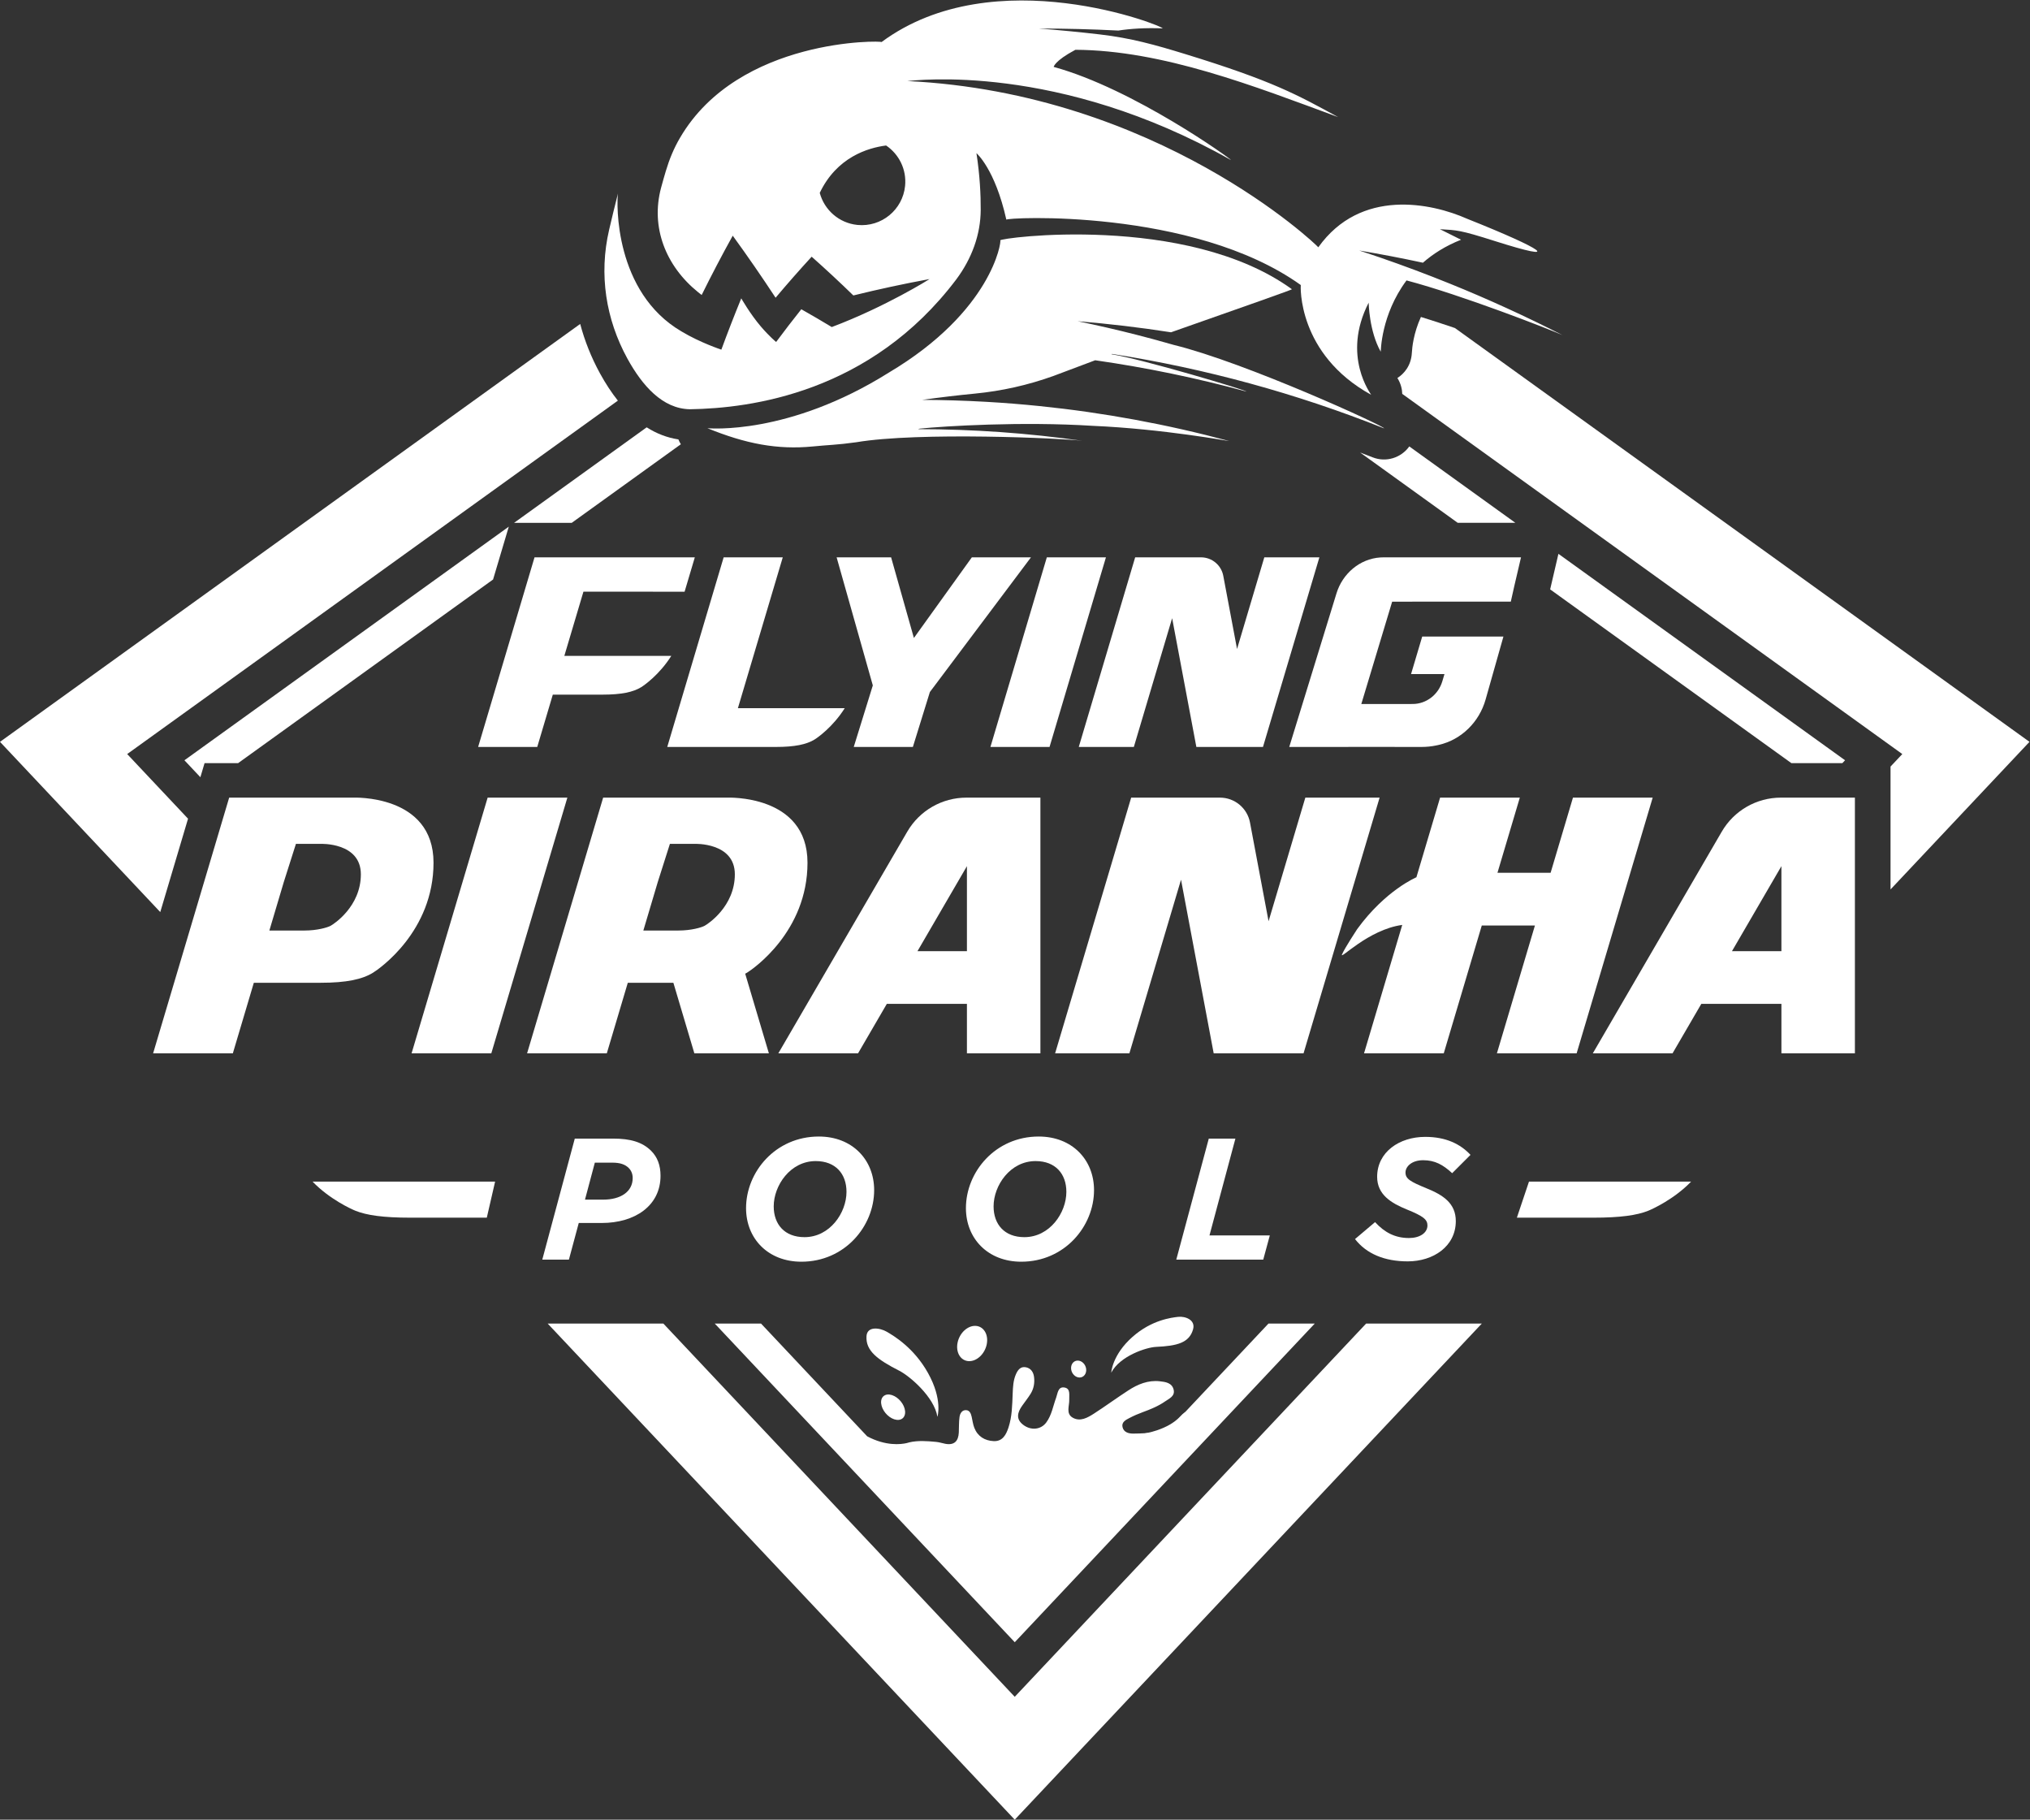
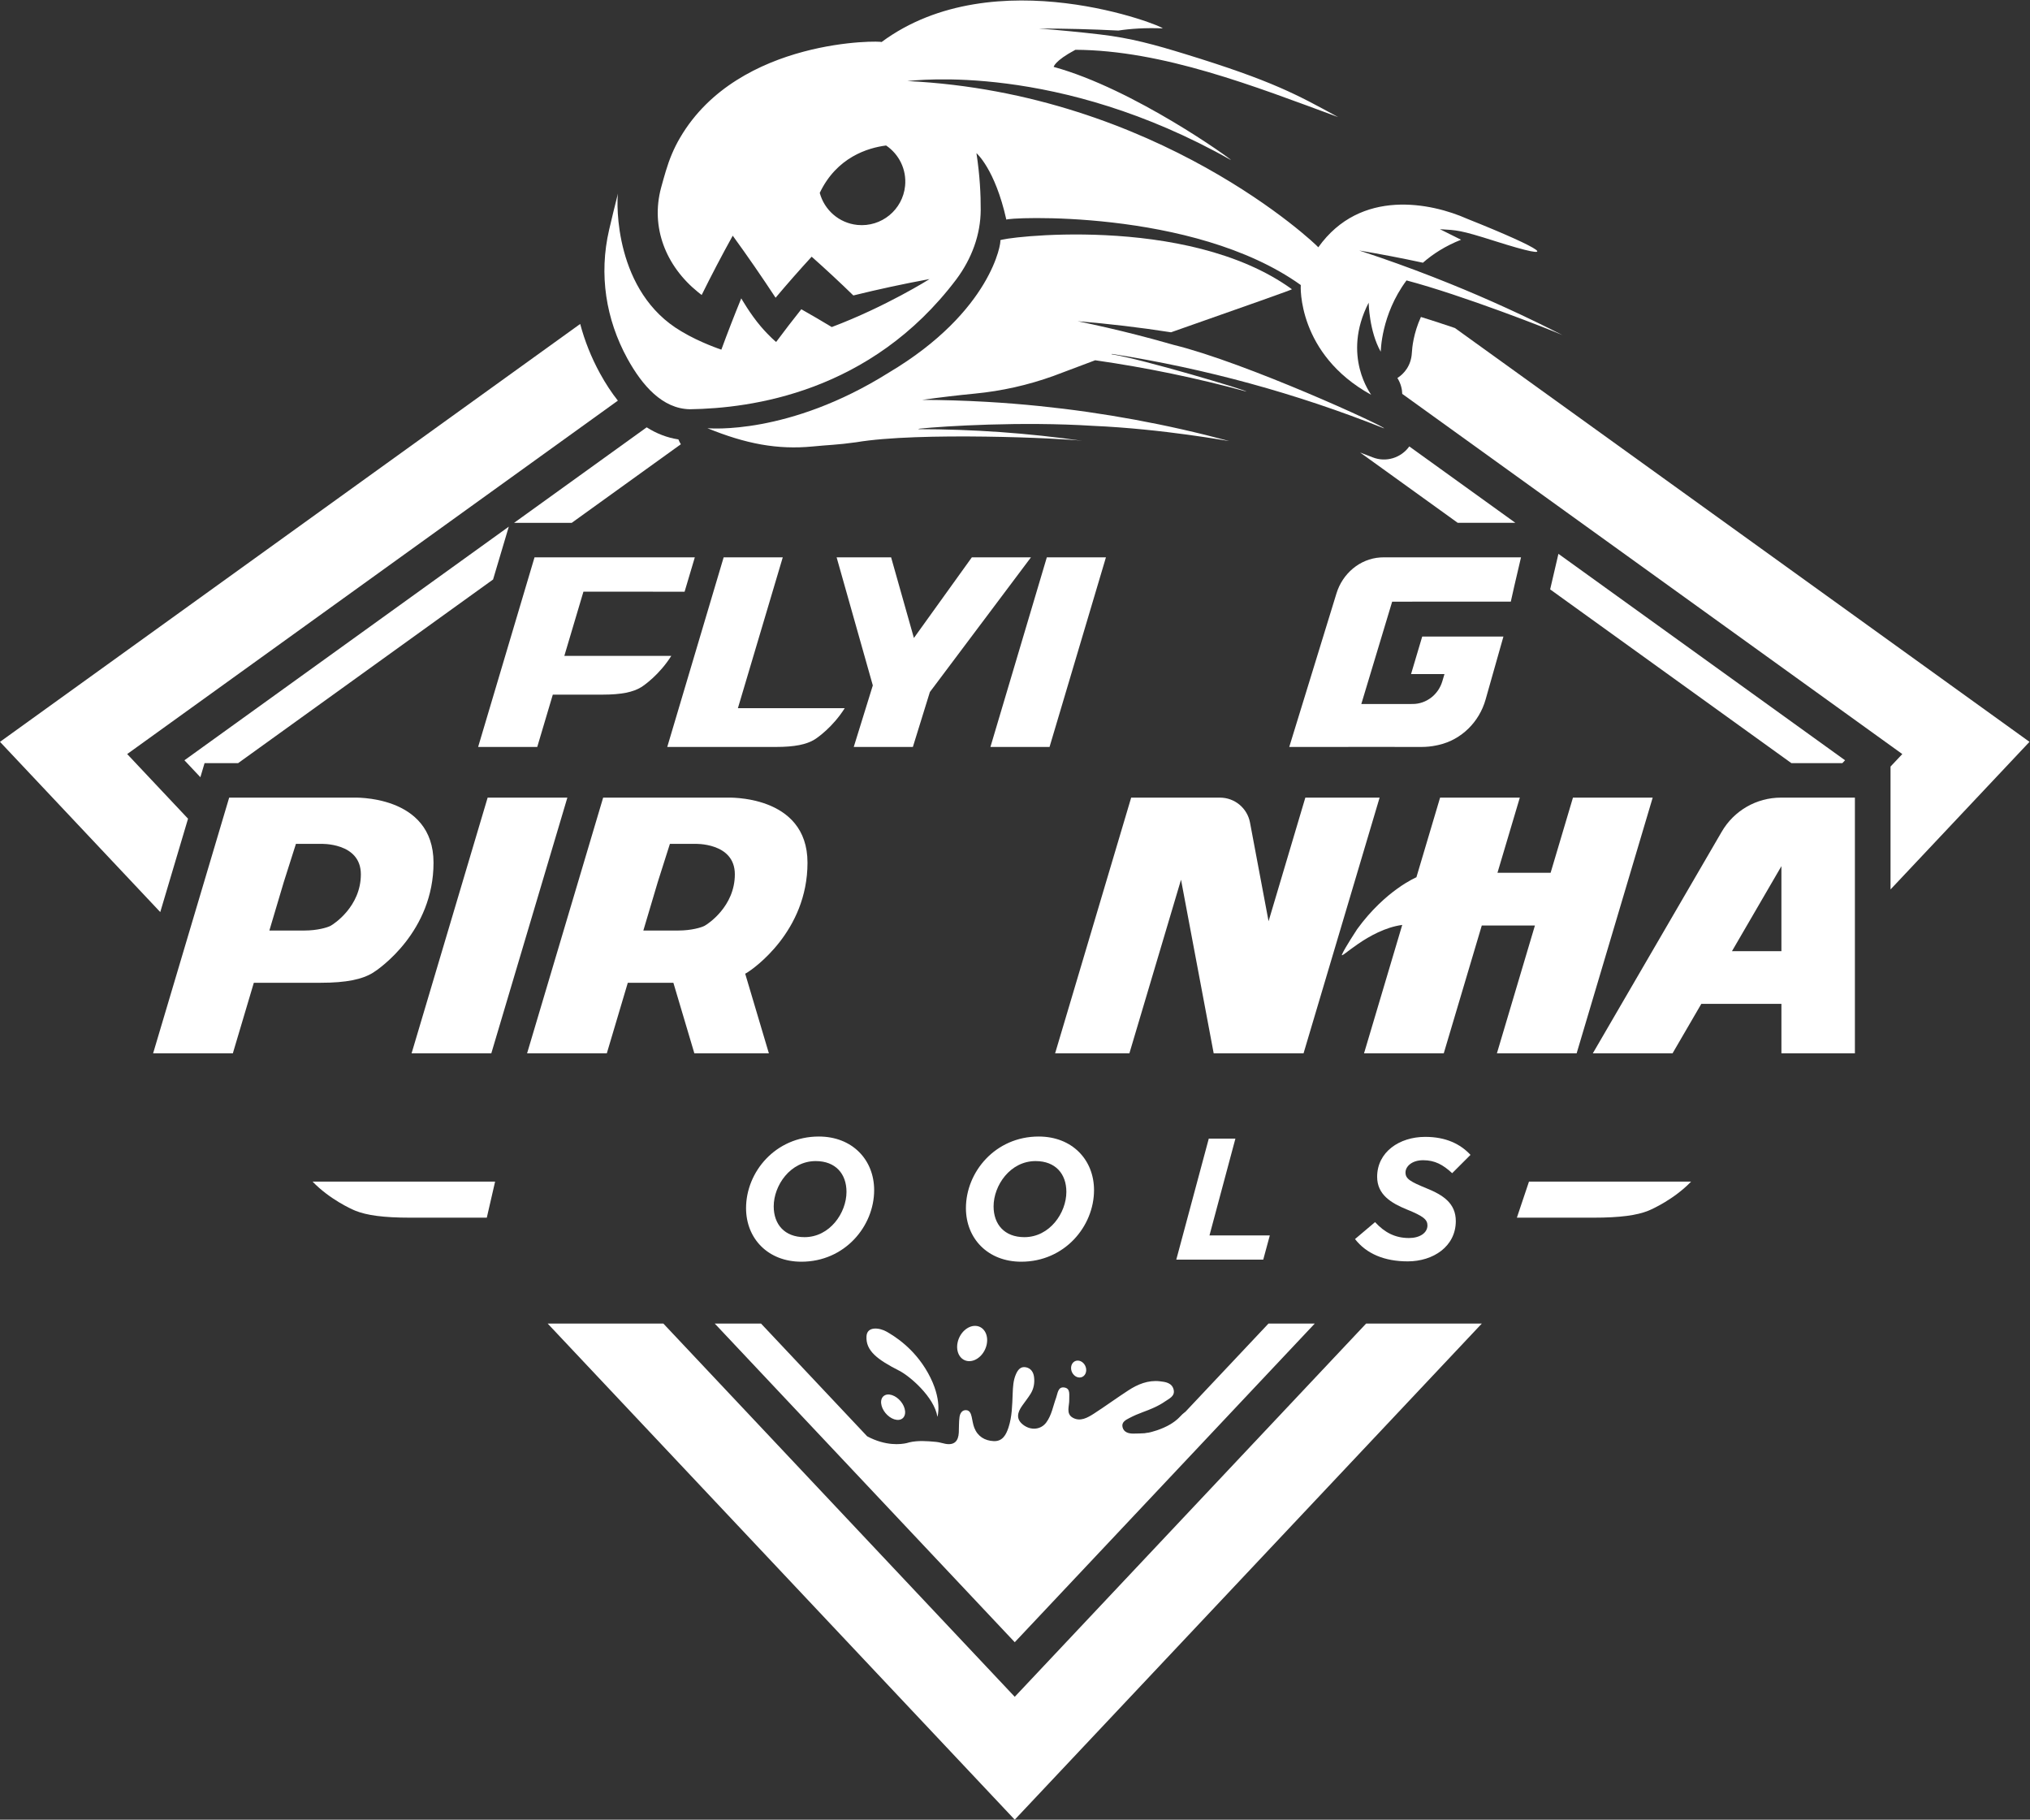
<svg xmlns="http://www.w3.org/2000/svg" xmlns:ns1="http://sodipodi.sourceforge.net/DTD/sodipodi-0.dtd" xmlns:ns2="http://www.inkscape.org/namespaces/inkscape" version="1.1" id="svg84" xml:space="preserve" width="532.147" height="476.933" viewBox="0 0 532.147 476.933" ns1:docname="flying-piranha-logo-white.svg" ns2:version="1.2.2 (b0a8486541, 2022-12-01)">
  <rect x="0" y="0" width="532.147" height="476.933" fill="#333333" stroke="none" />
  <defs id="defs88" />
  <ns1:namedview id="namedview86" pagecolor="#ffffff" bordercolor="#666666" borderopacity="1.0" ns2:pageshadow="2" ns2:pageopacity="0.0" ns2:pagecheckerboard="0" showgrid="false" ns2:zoom="1.7402852" ns2:cx="266.33566" ns2:cy="238.46666" ns2:window-width="1920" ns2:window-height="1008" ns2:window-x="0" ns2:window-y="0" ns2:window-maximized="1" ns2:current-layer="g92" ns2:showpageshadow="2" ns2:deskcolor="#d1d1d1" />
  <g id="g90" ns2:groupmode="layer" ns2:label="ink_ext_XXXXXX" transform="matrix(1.333,0,0,-1.333,0,476.933)">
    <g id="g92" transform="scale(0.1)">
      <path d="m 2721.87,2735.65 c 2.03,3.64 -270.52,128.81 -413.33,164 0,0 0,0 0,-0.01 -13.94,4.02 -27.91,7.91 -41.93,11.69 -10.44,2.8 -20.9,5.55 -31.37,8.23 -38.39,9.81 -77.09,18.73 -116.05,26.74 61.39,-5.01 122.67,-12.26 183.71,-21.77 149.54,52.44 238.3,83.91 237.81,84.61 -207.48,150.52 -578.23,100.88 -573.57,96.09 2.39,-2.07 -16.25,-139.39 -219.57,-260.17 -197.13,-123.65 -353.14,-109.32 -356.36,-109.12 75.41,-30.73 137.52,-42.63 207.22,-35.87 15.8,1.49 27.16,2.36 37.89,3.14 0.02,0 0.06,0 0.09,0 0.03,0 0.08,0 0.11,0 14.04,1.03 29.9,2.7 47.12,5.11 122.92,20.76 406.96,7.93 445.02,2.84 -106.94,15.22 -214.99,22.9 -323.33,22.92 1.1,0.31 2.3,0.69 3.55,1.08 48.22,4.91 200,14.32 340.16,5.47 140.06,-6.13 268.51,-30.49 268.21,-29.89 -122.17,32.87 -246.75,55.83 -372.49,68.7 -35.18,3.6 -70.45,6.41 -105.78,8.43 -41.72,2.37 -83.53,3.64 -125.38,3.8 34.39,4.87 68.96,8.99 103.7,12.34 52.6,5.1 104.29,16.67 154.18,34.63 0.07,0.03 0.12,0.04 0.12,0.04 27.93,10.55 55.37,20.88 82.13,30.88 100.34,-14.37 199.77,-34.95 297.71,-61.63 0.86,2.36 -204.24,63.8 -265.91,73.5 0.52,0.19 1.02,0.37 1.54,0.57 182.63,-28.53 362.06,-77.5 534.8,-146.35" style="fill:#ffffff;fill-opacity:1;fill-rule:nonzero;stroke:none" id="path94" />
-       <path d="m 1215.26,3197.45 c 0.15,0.59 0.28,1.17 0.43,1.75 -0.13,-0.04 -0.28,-0.72 -0.43,-1.75" style="fill:#ffffff;fill-opacity:1;fill-rule:nonzero;stroke:none" id="path96" />
      <path d="m 3072.6,2919.05 c 1.17,-0.59 2.36,-1.15 3.52,-1.75 0.04,0.11 -1.26,0.75 -3.52,1.75" style="fill:#ffffff;fill-opacity:1;fill-rule:nonzero;stroke:none" id="path98" />
      <path d="m 1779.91,3212.37 c -4.67,-47.06 -46.6,-81.42 -93.66,-76.76 -36.45,3.62 -65.19,29.63 -74.17,63.03 33.44,70.17 94.65,88.61 130.51,93.17 25.22,-17.04 40.54,-47.02 37.32,-79.44 z m 1003.18,-165.65 c -23.22,8.69 -46.54,17.07 -69.94,25.14 -13.34,4.59 -26.71,9.09 -40.11,13.47 41.75,-7 83.5,-14.99 125.22,-24 0,0 0.01,0 0.01,0 19.68,17.28 44.23,33.02 74.99,45.19 -0.01,0 -0.03,0 -0.04,0.01 -13.78,7.01 -27.63,13.92 -41.54,20.72 h 0.01 c 33.77,-2.05 38.74,-1.31 108.02,-23.32 136.51,-43.36 96.63,-16.4 -54.44,43.77 -70.15,31.21 -209.57,60.66 -292.75,-56.04 -4.25,5.72 -316.01,302.99 -808.28,326.88 14.31,0.98 296.21,37.2 636.57,-155.38 1.94,0.88 -191.32,140.08 -348.68,183.19 0.08,-0.06 0.84,11.28 42.67,33.66 172.4,-0.94 351.86,-71.6 516.73,-132.33 -80.27,43.67 -127.49,70.7 -300.57,123.86 -58.89,18.09 -106.62,31.51 -167.82,38.64 -39.87,4.65 -79.83,8.52 -119.86,11.61 51.9,0 103.87,-1.32 155.86,-3.95 0.04,0 0.09,-0.02 0.13,-0.02 24.24,3.7 52.94,5.58 86.95,4.3 6.14,2.72 -329.9,138.14 -552.7,-26.97 2.71,2.94 -280.57,9.15 -395.98,-187.78 -12.61,-21.28 -21.41,-43.29 -28.07,-65.5 -2.82,-9.41 -6.15,-20.91 -9.51,-33.45 -20.55,-77.07 8.84,-153.22 72.79,-204.96 2.34,-1.91 4.72,-3.76 7.13,-5.58 19.31,39.08 39.67,77.97 61.09,116.61 29.21,-40.22 57.3,-80.91 84.28,-122.01 22.9,27.22 46.55,54.13 70.94,80.69 28.12,-24.96 55.45,-50.37 81.98,-76.2 49.41,12.19 99.38,22.94 149.85,32.23 -0.15,-0.17 -85.91,-54.24 -192.31,-94.36 -19.67,11.9 -39.64,23.57 -59.9,35 -16.94,-21.29 -33.44,-42.75 -49.5,-64.36 -0.02,-0.01 -13.31,10.87 -30,30.38 -21.19,24.78 -38.57,55.41 -38.57,55.42 -13.72,-33.53 -26.78,-67.16 -39.16,-100.87 0,0.03 -41.32,13.54 -78.18,35.7 -132.52,77.23 -127.97,252.55 -125.14,271.34 -6.04,-23.77 -11.85,-47.56 -17.38,-71.34 -20.51,-88.16 -6.31,-176.09 35.73,-252.93 29.2,-53.23 69.18,-99.15 123.23,-99.95 120,1.79 355.17,32.56 523.39,254.85 30.98,41.37 48.13,88.62 48.39,136.96 0.15,29.47 -1.59,67.35 -8.38,111.74 -0.15,0.04 36.45,-30.65 58.81,-130.89 -3.56,4.62 366.75,23.43 579,-128.44 -0.39,-1.14 -7.12,-135.57 138.4,-215.81 0.7,0.15 -58.99,75.86 -4.91,181.11 0,-0.04 0.83,-55.83 23.72,-96.36 0.33,-0.1 -0.01,72 50.73,140.14 109.49,-28.97 280.47,-95.87 306.61,-107.48 -72.35,36.93 -146.05,70.62 -220.9,100.93 -22.77,9.22 -45.64,18.13 -68.61,26.74" style="fill:#ffffff;fill-opacity:1;fill-rule:nonzero;stroke:none" id="path100" />
      <path d="M 958.969,2009.57 809.391,1506.79 h 156.785 l 149.574,502.78 H 958.969" style="fill:#ffffff;fill-opacity:1;fill-rule:nonzero;stroke:none" id="path102" />
      <path d="m 2567.01,2009.57 -72.3,-243.04 -36.52,194.07 c -5.35,28.4 -30.15,48.97 -59.05,48.97 h -28.56 -78.39 -67.68 l -149.57,-502.78 h 146.07 l 101.55,341.37 64.24,-341.37 h 30.63 126.16 19.91 l 149.58,502.78 h -146.07" style="fill:#ffffff;fill-opacity:1;fill-rule:nonzero;stroke:none" id="path104" />
      <path d="m 650.113,1757.55 c -6.312,-3.37 -26.156,-9.28 -51.414,-9.28 -22.148,0 -59.992,0 -68.976,0 l 28.398,95.45 23.848,74.97 h 48.301 c 0,0 79.386,3.37 79.386,-59.9 0,-63.27 -53.222,-97.86 -59.543,-101.24 z m 43.848,252.02 H 450.68 l -44.649,-150.08 -104.926,-352.7 h 156.782 l 41.281,138.76 c 55.98,0 110.477,0 131.719,0 50.457,0 81.547,6.75 102.718,19.82 12.368,7.63 118.942,81.09 118.942,216.25 0,135.16 -158.586,127.95 -158.586,127.95" style="fill:#ffffff;fill-opacity:1;fill-rule:nonzero;stroke:none" id="path106" />
      <path d="m 1293.56,1843.69 23.85,75 h 48.3 c 0,0 79.39,3.37 79.39,-59.9 0,-63.27 -53.22,-97.86 -59.54,-101.24 -6.31,-3.37 -26.16,-9.28 -51.42,-9.28 -22.15,0 -59.99,0 -68.97,0 z m 175.49,-178.32 c 12.37,7.63 118.94,81.09 118.94,216.25 0,135.16 -158.58,127.95 -158.58,127.95 h -243.29 l -44.64,-150.08 -104.93,-352.7 h 156.78 l 41.28,138.76 c 32.46,0 64.35,0 89.62,0 l 41.27,-138.76 h 146.55 l -46.59,156.62 c 1.19,0.66 2.46,1.27 3.59,1.96" style="fill:#ffffff;fill-opacity:1;fill-rule:nonzero;stroke:none" id="path108" />
      <path d="m 3406.03,1707.72 97.21,167.11 v -167.11 z m 175.6,301.85 h -78.39 -1.03 c -47.89,0 -92.18,-25.47 -116.26,-66.87 l -253.6,-435.91 h 156.77 l 56.61,97.31 h 157.51 v -97.31 h 144.51 v 502.78 h -66.12" style="fill:#ffffff;fill-opacity:1;fill-rule:nonzero;stroke:none" id="path110" />
-       <path d="m 1804.29,1707.72 97.22,167.11 v -167.11 z m 96.19,301.85 c -47.9,0 -92.18,-25.47 -116.26,-66.87 l -253.61,-435.91 h 156.78 l 56.62,97.31 h 157.5 v -97.31 h 144.5 v 502.78 h -66.11 -79.42" style="fill:#ffffff;fill-opacity:1;fill-rule:nonzero;stroke:none" id="path112" />
      <path d="m 3093.31,2009.57 -43.95,-147.77 h -104.52 l 43.95,147.77 h -156.78 l -46.58,-156.59 c -0.01,0 -60.82,-25.38 -116.5,-102.01 0,0 -24.34,-36.94 -29.74,-49.56 -5.41,-12.61 51.14,48.76 118.37,57.88 l -75.12,-252.5 h 156.78 l 74.79,251.39 h 104.52 l -74.79,-251.39 h 156.79 l 149.57,502.78 h -156.79" style="fill:#ffffff;fill-opacity:1;fill-rule:nonzero;stroke:none" id="path114" />
-       <path d="m 1186.09,1219.14 c 34.68,0 58.14,15.64 58.14,42.49 0,7.82 -2.72,14.63 -7.82,19.72 -7.15,7.14 -17,10.53 -32.64,10.53 h -33.99 l -19.38,-72.74 z m -55.75,120.01 h 75.47 c 33.99,0 57.46,-6.8 74.8,-24.14 12.23,-12.25 18.35,-28.21 18.35,-48.96 0,-59.16 -50.65,-92.81 -115.59,-92.81 h -45.21 l -19.38,-72.07 h -52.36 l 63.92,237.98" style="fill:#ffffff;fill-opacity:1;fill-rule:nonzero;stroke:none" id="path116" />
      <path d="m 1664.67,1234.44 c 0,35.34 -21.41,60.51 -60.5,60.51 -49.98,0 -82.62,-47.93 -82.62,-89.07 0,-35.35 21.42,-60.51 60.52,-60.51 49.97,0 82.6,47.93 82.6,89.07 z m -197.51,-31.96 c 0,71.05 57.79,140.75 143.13,140.75 65.61,0 108.78,-45.56 108.78,-105.4 0,-71.04 -57.8,-140.74 -143.12,-140.74 -65.62,0 -108.79,45.55 -108.79,105.39" style="fill:#ffffff;fill-opacity:1;fill-rule:nonzero;stroke:none" id="path118" />
      <path d="m 2097.06,1234.44 c 0,35.34 -21.41,60.51 -60.51,60.51 -49.98,0 -82.61,-47.93 -82.61,-89.07 0,-35.35 21.41,-60.51 60.51,-60.51 49.98,0 82.61,47.93 82.61,89.07 z m -197.52,-31.96 c 0,71.05 57.8,140.75 143.13,140.75 65.61,0 108.79,-45.56 108.79,-105.4 0,-71.04 -57.81,-140.74 -143.13,-140.74 -65.61,0 -108.79,45.55 -108.79,105.39" style="fill:#ffffff;fill-opacity:1;fill-rule:nonzero;stroke:none" id="path120" />
      <path d="m 2377.14,1339.15 h 52.35 l -50.99,-190.38 h 118.65 l -12.92,-47.6 h -171.01 l 63.92,237.98" style="fill:#ffffff;fill-opacity:1;fill-rule:nonzero;stroke:none" id="path122" />
      <path d="m 2664.72,1141.62 39.42,33.32 c 18.71,-20.4 39.45,-31.28 66.64,-31.28 21.08,0 36.38,9.86 36.38,24.82 0,11.57 -8.5,18.36 -40.45,31.28 -30.95,12.58 -58.48,29.23 -58.48,64.25 0,48.62 43.52,78.54 94.51,78.54 40.79,0 69.01,-13.95 89.07,-35.36 l -36.04,-36.04 c -18.01,16.66 -34,25.5 -57.11,25.5 -22.1,0 -34.67,-12.24 -34.67,-24.14 0,-12.58 9.52,-18.01 41.81,-31.27 32.64,-13.26 57.11,-29.58 57.11,-64.26 0,-49.97 -44.53,-79.21 -94.51,-79.21 -45.89,0 -81.25,14.96 -103.68,43.85" style="fill:#ffffff;fill-opacity:1;fill-rule:nonzero;stroke:none" id="path124" />
      <path d="m 2058.64,2482.04 -110.91,-372.82 h 116.26 l 110.9,372.82 h -116.25" style="fill:#ffffff;fill-opacity:1;fill-rule:nonzero;stroke:none" id="path126" />
-       <path d="m 2486.33,2482.04 -53.61,-180.22 -27.08,143.91 c -3.97,21.06 -22.36,36.31 -43.79,36.31 h -21.17 -58.13 -50.18 l -110.91,-372.82 h 108.31 l 75.3,253.14 47.63,-253.14 h 22.72 93.54 14.76 l 110.92,372.82 h -108.31" style="fill:#ffffff;fill-opacity:1;fill-rule:nonzero;stroke:none" id="path128" />
      <path d="m 2027.43,2482.04 h -116.25 l -113.95,-158.57 -44.82,158.57 h -107.15 l 71.18,-251.8 -37.49,-121.02 h 116.26 l 33.44,108 198.78,264.82" style="fill:#ffffff;fill-opacity:1;fill-rule:nonzero;stroke:none" id="path130" />
      <path d="m 1451.1,2185.39 88.25,296.65 H 1423.1 l -110.92,-372.82 h 108.05 8.21 c 39.48,0 82.68,0 97.41,0 37.41,0 60.46,5.02 76.16,14.7 5.46,3.37 35.61,24.16 59.17,61.47 h -159.2 c -12.8,0 -37.46,0 -50.88,0" style="fill:#ffffff;fill-opacity:1;fill-rule:nonzero;stroke:none" id="path132" />
      <path d="m 1160.93,2288.24 c -16.42,0 -44.48,0 -51.14,0 l 21.05,70.77 16.53,55.55 198.92,-0.12 20.11,67.6 h -312.67 l -0.01,-0.04 h -2.55 l -47.29,-158.98 -63.614,-213.84 h 116.254 l 30.61,102.89 c 41.51,0 81.92,0 97.67,0 37.42,0 60.47,5.01 76.17,14.7 5.46,3.37 35.6,24.17 59.16,61.47 h -159.2" style="fill:#ffffff;fill-opacity:1;fill-rule:nonzero;stroke:none" id="path134" />
      <path d="m 2991.13,2482.04 h -270.11 c -2.22,0 -4.44,-0.07 -6.62,-0.22 -40.37,-2.68 -74.18,-31.77 -86.08,-70.43 l -92.95,-302.17 h 116.25 l 0.05,0.15 c 24.55,-0.07 143.62,-0.15 143.62,-0.15 9.81,0 19.62,0.95 29.23,2.97 1.7,0.36 3.39,0.73 5.07,1.11 44.57,10.24 79.41,45.09 91.88,89.1 l 35.09,123.91 h -0.89 -158.82 l -21.97,-73.84 h 65.72 l -4.25,-14.27 c -7.7,-25.84 -31.11,-44.38 -58.07,-44.5 -0.18,0 -80.8,-0.07 -101.22,-0.09 l 60.67,201.23 c 18.99,0.04 81.32,0.11 82.07,0.11 h 151.27 v 0 l 6.3,28.09 c -0.01,0.01 -0.02,0.01 -0.02,0.02 l 13.78,58.98" style="fill:#ffffff;fill-opacity:1;fill-rule:nonzero;stroke:none" id="path136" />
      <path d="m 3006.83,1254.61 -23.82,-70.94 c 0,0 129.27,0 150.2,0 53.21,0 85.99,4.67 108.33,13.69 7.75,3.14 50.63,22.5 84.14,57.25 0,0 -299.76,0 -318.85,0" style="fill:#ffffff;fill-opacity:1;fill-rule:nonzero;stroke:none" id="path138" />
      <path d="m 973.66,1254.61 -16.34,-70.94 c 0,0 -129.261,0 -150.203,0 -53.211,0 -85.988,4.67 -108.316,13.69 -7.766,3.14 -50.637,22.5 -84.141,57.25 0,0 339.906,0 359,0" style="fill:#ffffff;fill-opacity:1;fill-rule:nonzero;stroke:none" id="path140" />
      <path d="m 2250.33,759.352 c 0,0 45.99,6.507 70.84,33.699 24.86,27.191 27.35,-8.852 27.35,-8.852 l -49.09,-34.808 -83.05,-30.243 33.95,40.204" style="fill:#ffffff;fill-opacity:1;fill-rule:nonzero;stroke:none" id="path142" />
      <path d="M 1995.54,241.609 1304.49,975.512 H 1076.98 L 1995.54,0 2914.09,975.512 h -227.5 z m 1722.29,1587.451 273.25,290.2 -1129.81,813.61 c -22.71,7.76 -45.46,15.22 -66.96,21.8 -14.56,-31.94 -17.29,-60.21 -17.79,-70.12 -1.39,-27.37 -17.23,-42.21 -26.55,-48.61 -0.63,-0.44 -1.27,-0.86 -1.91,-1.27 6.89,-11.21 9.26,-21.96 9.51,-31.23 l 983.4,-708.19 -23.14,-24.57 z m -2502.77,961.09 c -12.34,15.56 -24.08,33.39 -35.15,53.57 -17.2,31.44 -30.12,64 -38.92,97.21 L 0,2119.26 l 315.168,-334.71 54.617,183.61 -119.672,127.09 964.947,694.9" style="fill:#ffffff;fill-opacity:1;fill-rule:nonzero;stroke:none" id="path144" />
      <path d="m 1271.73,2737.66 -260.78,-187.8 113.39,0.01 214.58,154.53 c -1.83,3.04 -3.52,6.17 -4.8,9.49 -21.92,3.34 -42.73,11.31 -62.39,23.77" style="fill:#ffffff;fill-opacity:1;fill-rule:nonzero;stroke:none" id="path146" />
      <path d="m 2292.76,761.219 c -5.78,0.32 -11.65,-0.02 -17.46,-0.207 -15.62,-0.5 -31.23,-1.883 -46.84,-1.883 -9.05,0 -18.63,2.582 -20.96,12.801 -2.26,9.941 6.56,14.152 13.64,17.871 8.39,4.418 17.18,8.211 26.09,11.461 15.38,5.617 30.54,11.797 43.98,21.148 7.97,5.559 19.75,10.301 16.87,22.852 -3.15,13.718 -15.95,15.527 -27.53,16.777 -22.8,2.461 -42.93,-5.82 -61.48,-17.859 -22.81,-14.801 -44.77,-30.899 -67.61,-45.649 -12.63,-8.14 -27.13,-16.551 -41.9,-8.109 -13.99,7.988 -6.32,23.367 -6.85,35.668 -0.4,9.281 2.88,21.699 -9.59,23.672 -12.73,2.008 -13.05,-11.563 -16.12,-19.84 -6.1,-16.512 -8.75,-34.442 -19.53,-48.992 -10.52,-14.2 -30.09,-16.219 -45.35,-4.508 -14.9,11.43 -11.17,24.5 -1.99,37.508 5.48,7.781 11.43,15.242 16.48,23.281 6.35,10.121 8.37,21.508 6.86,33.32 -1.22,9.559 -6.27,17.039 -15.95,19 -10.74,2.188 -16.15,-5.601 -19.8,-14.011 -5.23,-12.051 -5.74,-24.989 -6.27,-37.981 -0.92,-22.398 -1.15,-45.008 -8.27,-66.57 -4.63,-14.028 -11.63,-27.477 -29.18,-26.617 -17.42,0.847 -31.35,9.179 -38,26.207 -2.69,6.902 -3.57,14.511 -5.23,21.793 -1.43,6.277 -3.93,12.628 -11.02,12.89 -8.29,0.317 -11.88,-6.883 -12.82,-13.543 -1.44,-10.027 -0.89,-20.328 -1.41,-30.5 -0.85,-16.679 -8.7,-25.34 -26.28,-22.179 -6.02,1.082 -11.89,3.179 -17.93,3.761 -18.17,1.739 -36.26,3.078 -53,-0.859 v 0.008 c 0,0 -0.08,-0.032 -0.1,-0.032 -1.73,-0.418 -3.46,-0.898 -5.16,-1.418 -11.52,-2.648 -41.09,-6.23 -77.75,13.321 l -208.76,221.711 h -91 l 590,-626.59 590,626.59 h -91.01 L 2292.76,761.219" style="fill:#ffffff;fill-opacity:1;fill-rule:nonzero;stroke:none" id="path148" />
      <path d="m 394.051,2049.71 8.246,27.72 h 66.012 l 501.351,361.05 30.91,103.9 -637.886,-459.36 31.367,-33.31" style="fill:#ffffff;fill-opacity:1;fill-rule:nonzero;stroke:none" id="path150" />
      <path d="m 2699.19,2678.75 c -8.13,3.25 -16.36,6.29 -24.52,9.44 l 192.02,-138.29 h 113.38 l -208.61,150.23 c -16.2,-22.64 -45.86,-31.9 -72.27,-21.38" style="fill:#ffffff;fill-opacity:1;fill-rule:nonzero;stroke:none" id="path152" />
      <path d="m 3064.73,2488.93 -16.28,-69.92 474.34,-341.58 h 100.35 l 5.26,5.59 -563.67,405.91" style="fill:#ffffff;fill-opacity:1;fill-rule:nonzero;stroke:none" id="path154" />
      <path d="m 1754.18,834.809 c -13,4.242 -22.57,-2.969 -21.37,-16.098 1.2,-13.141 12.71,-27.231 25.72,-31.469 13.01,-4.23 22.57,2.969 21.37,16.11 -1.2,13.128 -12.72,27.218 -25.72,31.457" style="fill:#ffffff;fill-opacity:1;fill-rule:nonzero;stroke:none" id="path156" />
      <path d="m 1918.79,970.902 c -15.83,0.899 -31.81,-13.89 -35.68,-33.023 -3.87,-19.137 5.82,-35.367 21.65,-36.27 15.84,-0.898 31.82,13.891 35.69,33.02 3.87,19.141 -5.82,35.371 -21.66,36.273" style="fill:#ffffff;fill-opacity:1;fill-rule:nonzero;stroke:none" id="path158" />
      <path d="m 2122.12,902.422 c -8.21,1.66 -15.28,-4.32 -15.79,-13.363 -0.51,-9.028 5.74,-17.707 13.96,-19.379 8.21,-1.66 15.28,4.312 15.79,13.359 0.5,9.043 -5.75,17.711 -13.96,19.383" style="fill:#ffffff;fill-opacity:1;fill-rule:nonzero;stroke:none" id="path160" />
-       <path d="m 2346.22,964.07 c 5.41,19.051 -15.93,26.09 -29.11,24.621 -13.17,-1.472 -52.17,-5.992 -89.9,-39.312 -40.26,-35.559 -41.88,-70.387 -41.88,-70.387 17.25,32.887 68.95,49.738 88.01,50.617 41.76,1.911 65.37,8.039 72.88,34.461" style="fill:#ffffff;fill-opacity:1;fill-rule:nonzero;stroke:none" id="path162" />
      <path d="m 1704,950.52 c 1.2,20.519 26.39,16.71 39.81,8.902 13.43,-7.813 53.11,-31.063 80.95,-80.762 29.72,-53.031 18.74,-86.508 18.74,-86.508 -6.3,39.278 -54.94,80.328 -74.83,90.45 -43.54,22.16 -66.33,39.437 -64.67,67.918" style="fill:#ffffff;fill-opacity:1;fill-rule:nonzero;stroke:none" id="path164" />
    </g>
  </g>
</svg>